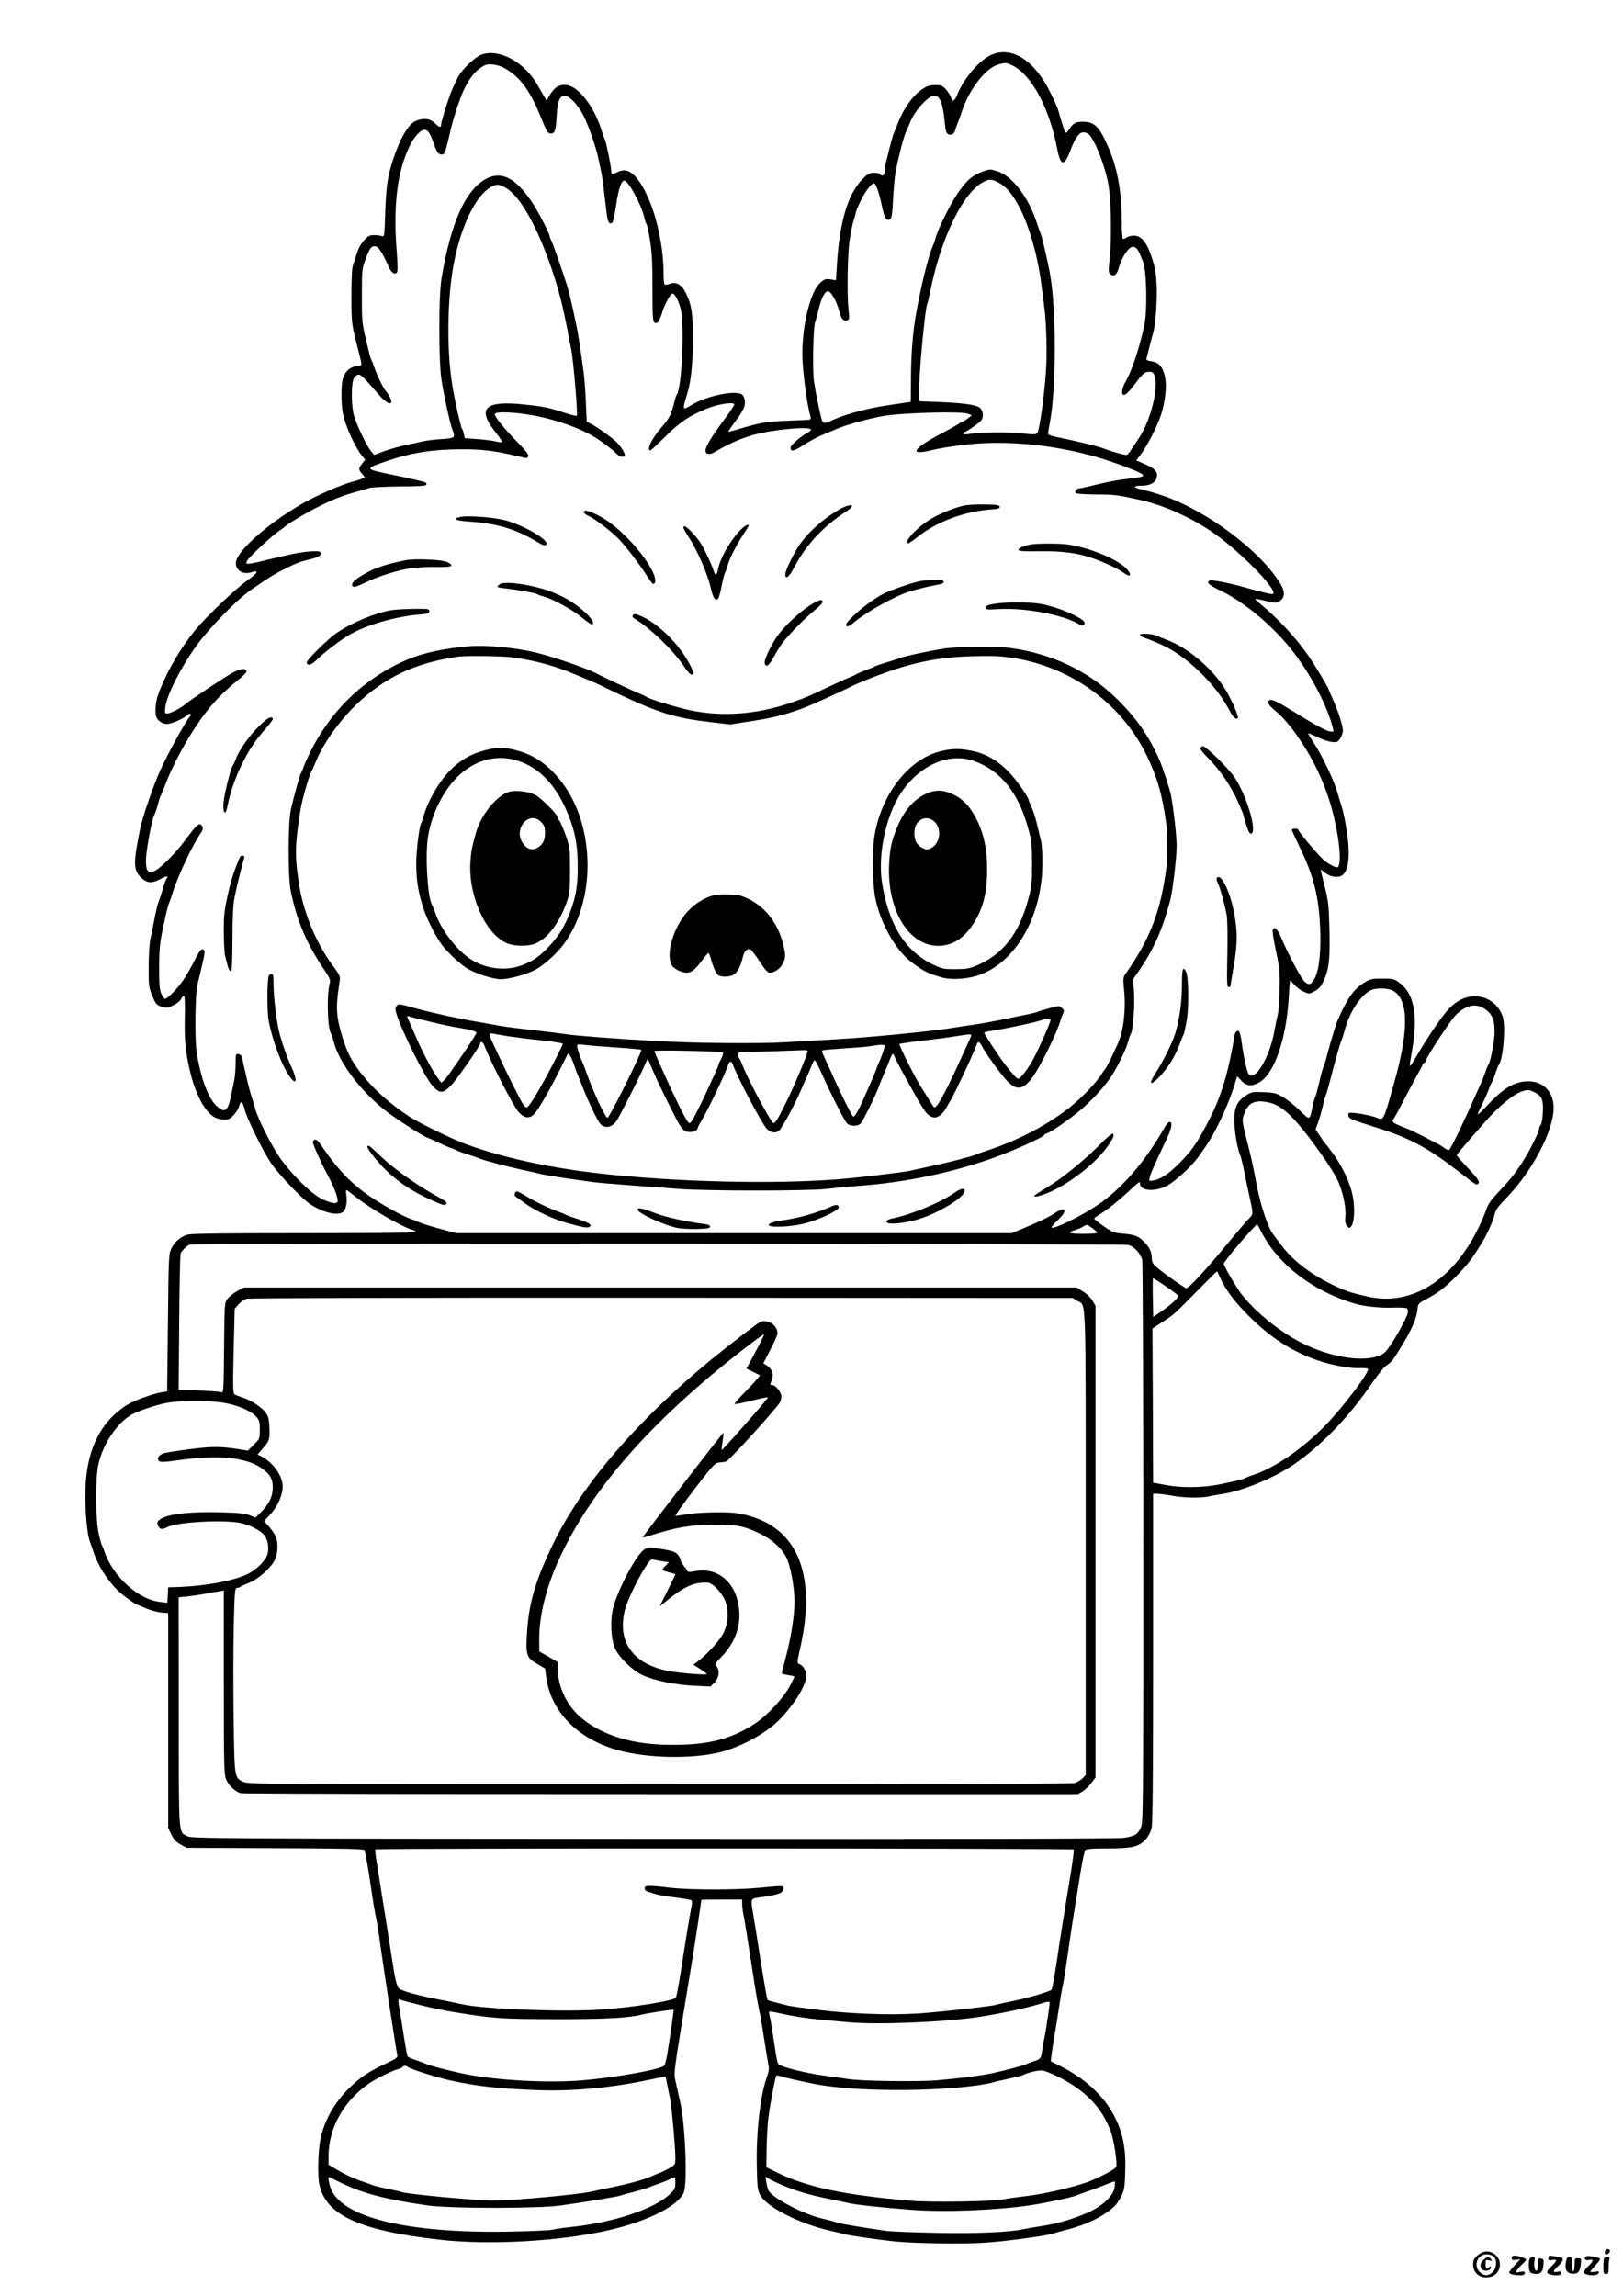
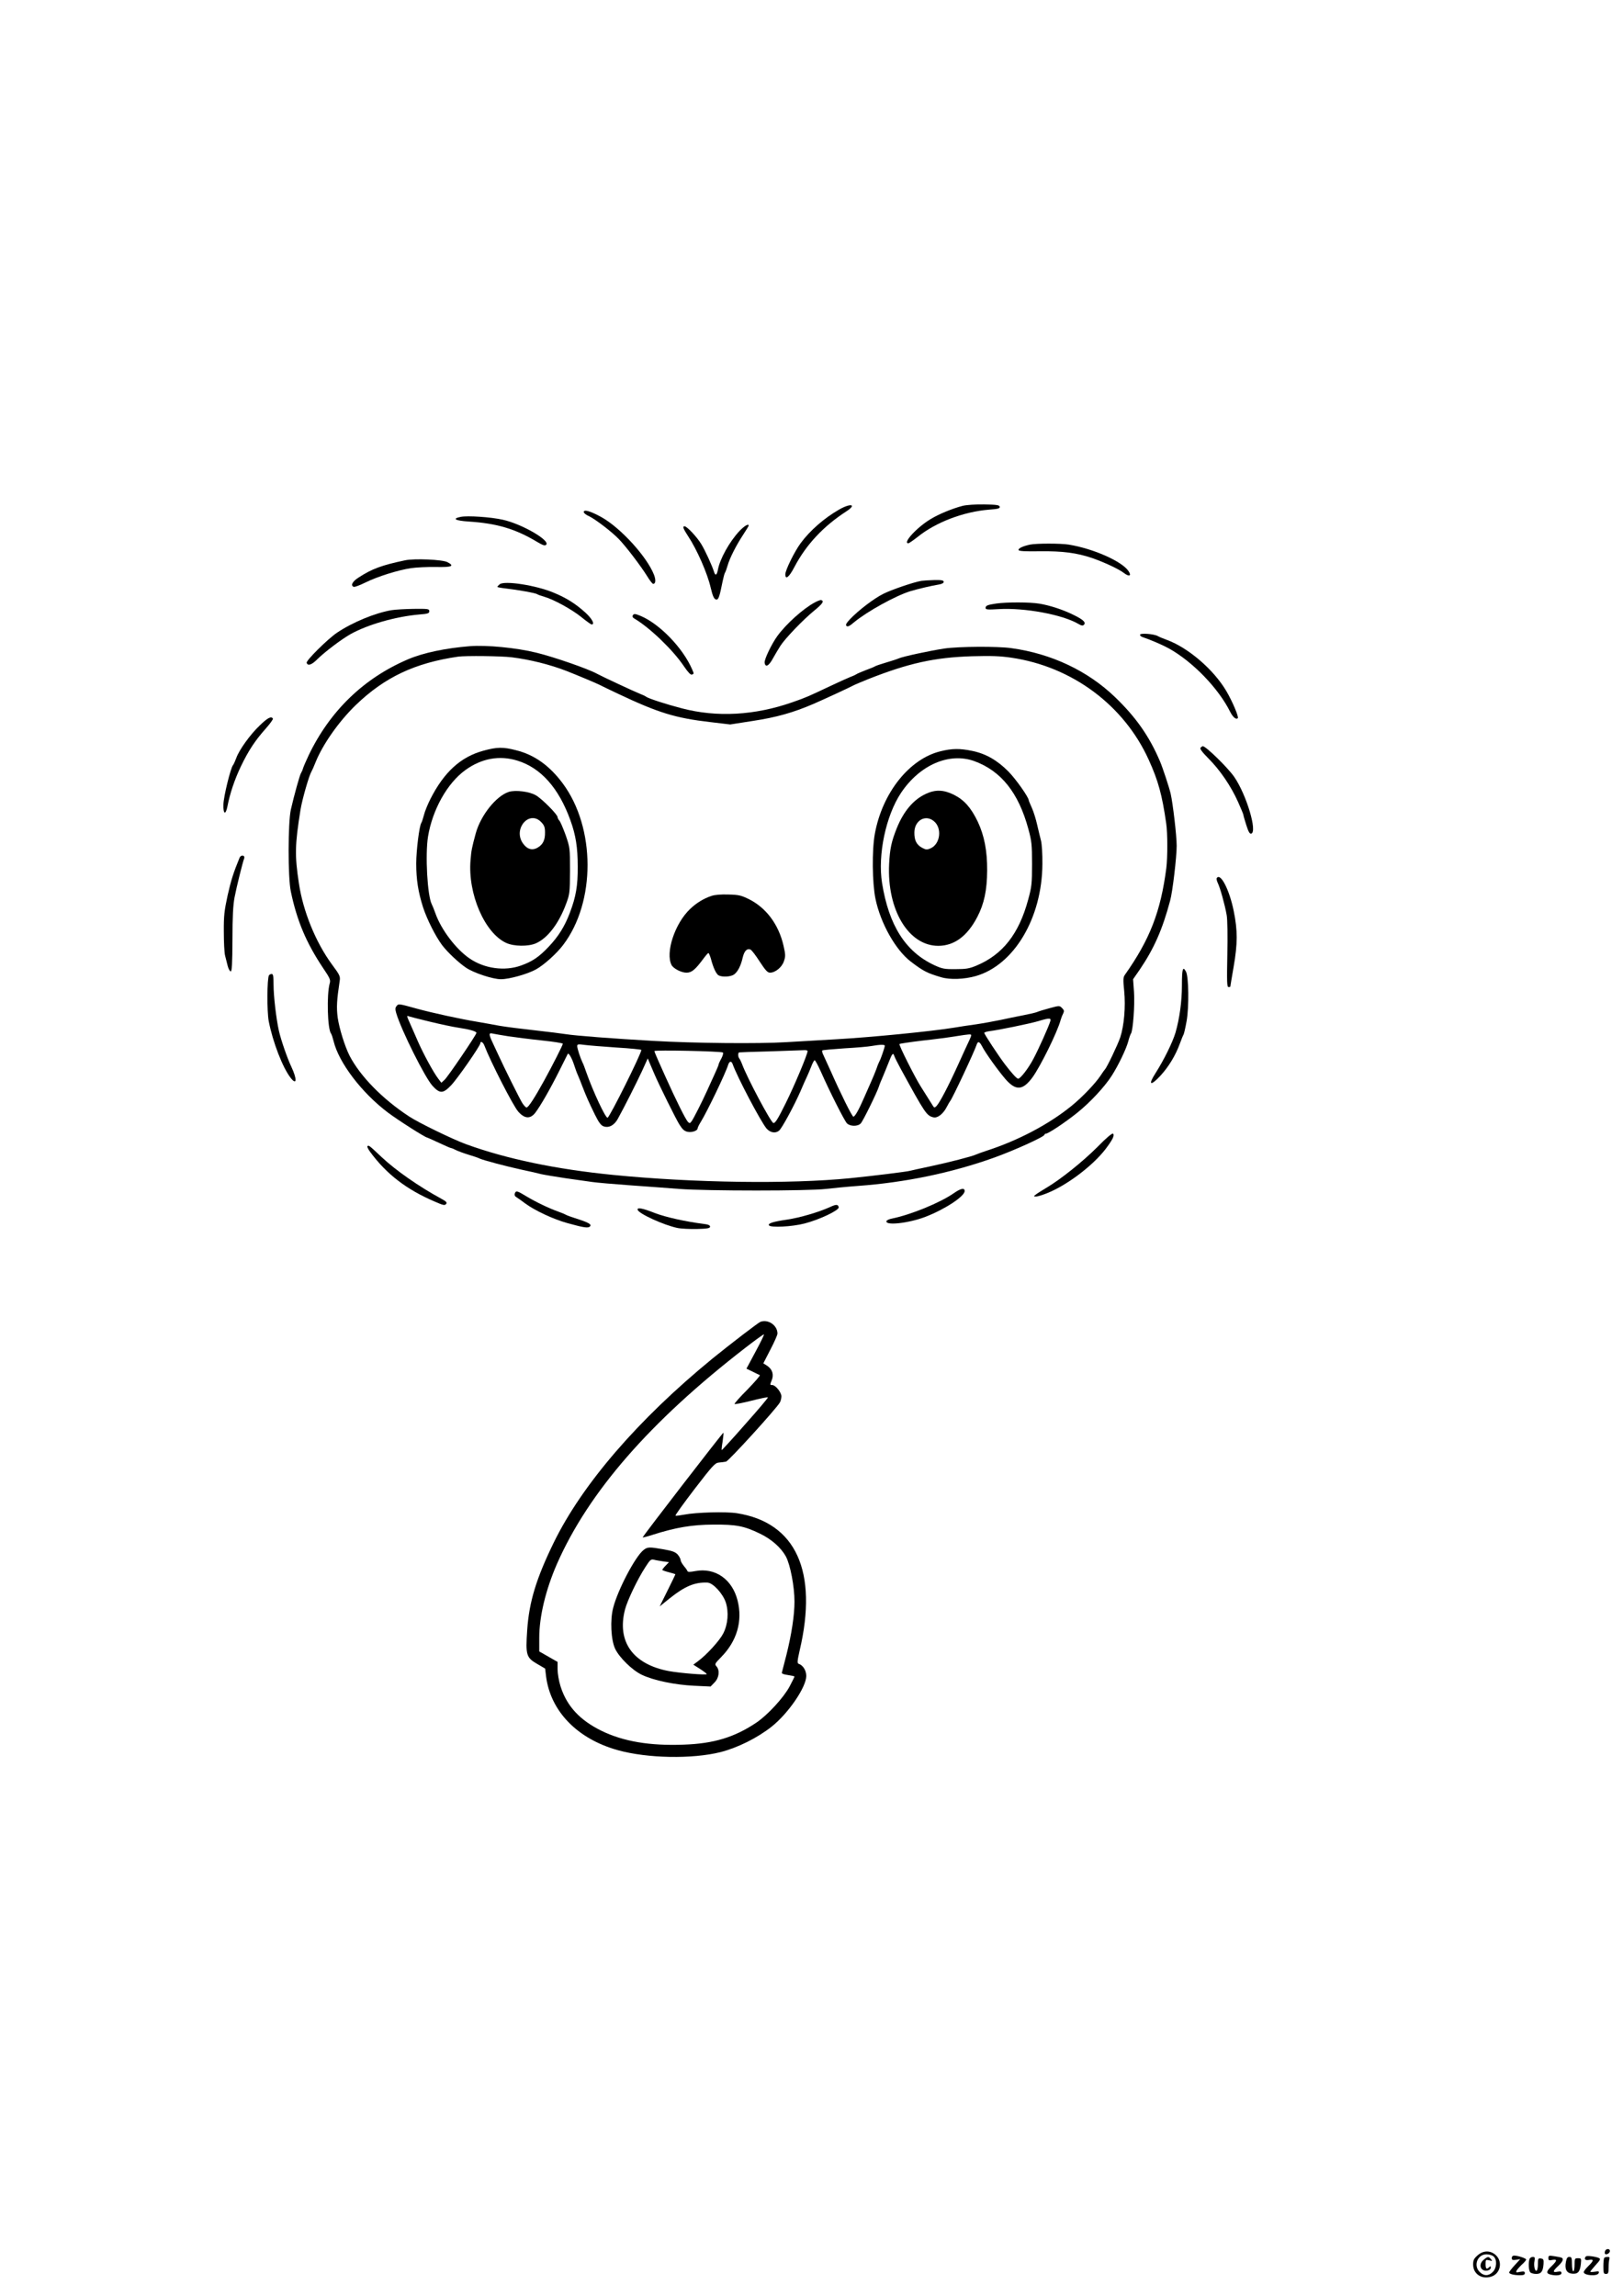
<svg xmlns="http://www.w3.org/2000/svg" version="1.0" width="1240pt" height="1754pt" viewBox="0 0 1240 1754" preserveAspectRatio="xMidYMid meet">
  <g transform="translate(0,1754) scale(0.1,-0.1)" fill="#000000" stroke="none">
-     <path d="M3680 17123 c-55 -20 -158 -120 -187 -184 -12 -24 -28 -60 -37 -79 -23 -50 -86 -250 -86 -272 0 -26 -14 -22 -48 12 -33 33 -82 40 -139 19 -59 -20 -125 -130 -180 -299 -42 -128 -53 -203 -60 -413 -6 -175 -6 -177 -27 -170 -12 4 -39 8 -60 7 -33 0 -45 -7 -76 -42 -23 -25 -44 -64 -54 -99 -10 -32 -23 -71 -29 -88 -8 -20 -12 -102 -12 -235 0 -213 0 -213 56 -430 28 -110 29 -104 -16 -107 -50 -5 -91 -42 -106 -97 -14 -51 -13 -195 1 -266 18 -92 93 -258 147 -323 l23 -28 -26 -34 c-27 -35 -26 -44 8 -81 19 -21 19 -21 -9 -32 -15 -6 -47 -16 -71 -22 -82 -21 -274 -105 -382 -167 -251 -144 -488 -350 -506 -441 -12 -62 46 -105 114 -84 65 20 54 -3 -30 -63 -95 -68 -314 -277 -398 -380 -111 -137 -205 -297 -269 -457 -27 -69 -36 -116 -32 -181 2 -41 42 -77 86 -77 35 0 124 38 158 68 22 20 35 7 15 -15 -33 -39 -160 -268 -222 -404 -51 -111 -136 -357 -155 -449 -56 -276 -54 -322 19 -384 40 -33 74 -33 135 -1 48 26 67 27 47 3 -5 -7 -20 -47 -31 -88 -12 -41 -26 -82 -30 -91 -5 -9 -19 -65 -30 -125 -12 -60 -26 -133 -33 -162 -6 -30 -12 -122 -12 -205 -1 -138 1 -157 23 -212 31 -77 36 -83 81 -96 33 -10 44 -9 85 12 26 13 52 34 58 46 5 12 15 24 21 26 8 3 10 -42 8 -160 -4 -181 6 -278 43 -429 42 -172 114 -302 187 -340 16 -8 48 -16 71 -16 35 0 46 5 74 36 19 20 36 50 40 66 9 46 28 36 41 -21 16 -69 137 -315 203 -414 30 -44 106 -132 169 -196 95 -95 128 -122 191 -152 84 -41 164 -50 193 -22 20 20 30 76 22 125 -3 22 -3 40 0 40 4 0 37 -25 75 -55 100 -81 341 -222 422 -247 21 -6 36 -15 35 -20 -2 -5 -388 -8 -859 -8 -631 0 -864 -3 -890 -12 -53 -18 -96 -55 -119 -104 -21 -43 -22 -59 -27 -568 l-6 -525 -41 -6 c-74 -13 -214 -64 -269 -99 -228 -146 -330 -396 -314 -770 6 -141 20 -243 37 -281 5 -11 14 -38 21 -60 32 -106 108 -227 193 -308 39 -38 137 -107 149 -107 4 0 32 -12 63 -26 32 -14 83 -28 113 -31 l56 -5 0 -822 0 -821 25 -50 c18 -37 37 -57 70 -75 l45 -25 678 -3 c521 -2 679 -5 682 -15 8 -20 34 -172 55 -322 11 -77 25 -158 30 -180 6 -22 22 -119 35 -215 37 -261 122 -811 130 -847 5 -20 -5 -28 -91 -68 -129 -60 -195 -105 -280 -189 -109 -108 -183 -240 -214 -377 -19 -86 -25 -279 -11 -351 47 -238 304 -357 926 -427 376 -42 912 -12 1285 73 295 67 531 185 574 288 30 70 11 531 -28 694 -7 33 -21 95 -31 139 -19 92 -29 14 115 890 18 105 42 262 55 350 13 88 24 161 24 163 1 1 71 2 156 2 l155 0 0 -37 c1 -21 5 -58 11 -83 9 -42 18 -104 83 -520 14 -91 31 -183 36 -205 6 -22 22 -112 35 -200 13 -88 29 -181 34 -207 8 -38 7 -56 -10 -103 -51 -145 -82 -421 -77 -675 3 -167 6 -189 26 -227 48 -91 295 -218 532 -272 47 -11 103 -24 125 -30 42 -10 237 -38 365 -52 145 -16 542 -22 700 -10 162 11 477 54 520 71 14 5 61 18 105 29 143 36 277 101 357 175 15 13 39 48 54 78 24 48 27 66 31 188 6 177 -17 296 -83 425 -82 159 -229 294 -429 391 l-57 28 7 60 c4 34 14 95 21 136 8 41 23 136 34 210 11 74 25 153 30 175 6 22 21 119 35 215 22 159 44 303 105 675 12 71 26 136 32 142 8 10 54 13 167 13 191 0 242 12 294 69 23 26 38 56 46 90 8 37 11 425 11 1301 l0 1250 33 0 c17 -1 68 -7 112 -15 92 -17 217 -19 278 -6 23 5 76 15 117 21 149 24 381 120 530 220 214 145 428 368 610 635 43 63 87 116 106 127 34 20 55 48 132 178 63 106 94 180 101 244 6 49 7 50 71 84 94 50 145 90 241 189 77 80 103 114 180 238 38 60 89 173 99 221 8 33 26 59 82 116 202 205 368 519 368 696 0 121 -77 202 -192 202 -106 0 -188 -48 -316 -185 -39 -42 -72 -73 -72 -67 0 5 16 41 35 79 19 38 42 89 50 113 8 24 19 48 24 54 5 6 16 36 26 66 10 30 21 60 26 66 34 43 54 297 30 369 -33 95 -116 155 -215 155 -67 -1 -129 -29 -189 -88 -46 -45 -152 -197 -232 -332 -89 -150 -83 -151 -55 15 46 269 12 434 -107 515 -32 22 -47 25 -122 25 -76 0 -91 -3 -133 -28 -85 -51 -131 -116 -209 -292 -12 -26 -55 -170 -80 -265 -10 -41 -23 -82 -28 -90 -5 -9 -19 -61 -31 -115 -13 -55 -26 -104 -30 -110 -4 -5 -13 -37 -20 -70 -24 -116 -21 -115 -96 -41 -36 36 -93 82 -127 103 -57 33 -70 37 -152 40 -86 4 -92 3 -137 -26 -65 -42 -88 -90 -88 -184 0 -82 22 -216 45 -270 8 -19 23 -82 34 -139 11 -56 29 -143 40 -192 26 -113 26 -122 -2 -149 -13 -12 -93 -105 -177 -207 -165 -199 -287 -330 -306 -330 -13 0 -195 129 -236 168 -20 18 -28 36 -28 58 0 46 -16 84 -53 122 -46 49 -77 61 -163 68 -72 6 -82 9 -151 57 -40 28 -73 54 -73 58 0 4 17 18 38 30 61 37 143 102 224 178 42 39 79 71 82 71 3 0 6 -6 6 -13 0 -52 106 -63 196 -20 68 32 205 159 260 240 22 32 41 60 44 63 3 3 21 32 41 65 62 103 142 282 179 402 l22 72 33 -35 c39 -41 78 -45 136 -12 116 65 209 336 226 661 3 64 8 117 10 117 2 0 17 -15 33 -33 16 -19 48 -42 70 -52 42 -19 42 -19 85 4 33 18 47 34 69 81 40 87 49 169 43 395 -5 180 -8 212 -36 323 -17 67 -31 125 -31 128 0 3 14 -6 30 -20 37 -31 92 -43 126 -27 57 26 73 147 44 340 -10 69 -28 154 -39 189 -11 35 -26 82 -32 105 -22 84 -113 277 -175 372 -29 44 -51 82 -49 83 2 2 33 -11 69 -28 36 -18 85 -35 109 -37 40 -5 46 -3 66 25 11 17 21 44 21 61 0 37 -40 161 -81 249 -16 35 -29 66 -29 69 0 9 -112 194 -153 253 -101 145 -241 295 -387 413 -12 10 -20 20 -18 22 2 2 37 -5 78 -15 71 -18 76 -18 105 -2 41 24 45 68 12 125 -149 254 -561 564 -905 682 -53 18 -123 38 -154 45 -32 6 -58 16 -58 21 0 5 24 9 53 9 74 0 117 30 117 82 0 32 -27 55 -103 87 l-56 24 40 53 c48 66 120 206 149 294 32 95 46 222 31 290 -16 76 -46 112 -102 120 -32 4 -43 10 -40 20 2 8 13 49 23 90 10 41 23 89 28 106 18 55 32 247 27 364 -4 92 -11 134 -36 210 -39 120 -80 170 -138 170 -21 0 -47 -7 -57 -15 -10 -8 -23 -12 -27 -9 -5 3 -9 69 -9 147 0 228 -37 416 -117 586 -59 128 -96 161 -180 161 -56 0 -73 -10 -109 -65 -9 -14 -20 -22 -24 -18 -6 7 -39 112 -57 178 -3 11 -29 70 -59 130 -121 246 -295 356 -452 285 -90 -41 -209 -180 -258 -302 -21 -53 -39 -61 -48 -23 -3 13 -20 40 -37 60 -28 32 -36 35 -83 35 -42 0 -62 -6 -98 -30 -74 -49 -144 -147 -188 -261 -11 -30 -25 -63 -30 -74 -5 -11 -19 -58 -31 -105 -11 -47 -25 -101 -30 -120 -4 -19 -9 -50 -9 -67 0 -32 -21 -46 -35 -23 -3 6 -25 10 -47 10 -37 0 -47 -6 -90 -50 -112 -116 -174 -327 -194 -658 l-7 -113 -42 7 c-38 5 -46 2 -78 -26 -74 -65 -137 -314 -137 -545 0 -114 34 -378 59 -463 7 -24 7 -34 -2 -37 -7 -2 -82 -6 -167 -9 -159 -5 -209 -14 -364 -60 -49 -15 -90 -25 -92 -24 -1 2 23 37 53 78 69 91 84 130 70 176 -8 27 -17 35 -45 40 -81 15 -268 -32 -364 -93 -65 -40 -66 -35 -28 87 29 92 44 235 44 420 0 191 -10 263 -52 348 -32 67 -75 93 -124 74 -17 -6 -35 -9 -39 -6 -5 3 -9 37 -9 75 0 260 -76 552 -183 709 -57 83 -108 106 -168 76 -43 -21 -49 -20 -49 8 0 33 -39 224 -50 244 -5 9 -17 42 -26 72 -40 130 -119 254 -197 311 -59 42 -122 41 -163 -3 -17 -18 -36 -45 -44 -61 l-13 -27 -22 37 c-12 21 -33 59 -48 84 -100 175 -293 280 -427 232z m4055 -83 c146 -71 281 -321 341 -632 26 -135 53 -143 98 -27 53 139 88 172 142 134 41 -28 120 -222 150 -370 22 -105 29 -404 14 -558 -12 -122 -12 -131 5 -143 27 -20 49 -2 64 54 15 59 61 136 91 152 27 14 52 -5 70 -53 6 -18 15 -39 20 -48 31 -59 38 -386 11 -504 -42 -184 -93 -334 -139 -416 -26 -44 -37 -95 -22 -104 14 -9 43 17 93 84 57 77 73 91 107 91 24 0 33 -6 40 -26 35 -91 -27 -343 -118 -480 -71 -108 -81 -122 -91 -128 -10 -6 -112 22 -181 49 -33 14 -218 59 -360 87 -46 10 -65 18 -63 28 1 8 6 40 12 70 52 257 53 881 2 1155 -19 102 -61 281 -70 300 -5 11 -17 45 -27 75 -63 200 -189 366 -305 402 -49 16 -58 16 -98 2 -89 -30 -133 -67 -203 -169 -61 -89 -155 -281 -172 -350 -4 -16 -14 -43 -21 -60 -32 -67 -97 -336 -130 -535 -23 -138 -35 -304 -35 -482 0 -93 -1 -168 -3 -168 -2 0 -77 -11 -168 -25 -162 -24 -313 -64 -419 -110 -76 -34 -81 -34 -92 0 -13 44 -47 209 -59 290 -13 83 -6 419 9 455 6 14 17 56 26 95 21 88 47 140 72 140 23 0 68 -79 87 -156 15 -56 33 -76 61 -66 15 6 16 16 9 79 -12 113 -8 401 6 518 8 58 22 131 32 164 11 32 19 63 19 69 0 5 16 42 35 82 34 71 83 135 103 135 14 0 41 -80 61 -179 18 -88 36 -116 64 -93 10 9 16 48 20 144 4 73 11 162 17 198 16 96 59 269 79 315 10 22 24 56 32 75 36 94 141 210 189 210 41 0 65 -64 78 -204 5 -59 11 -82 25 -90 21 -14 50 2 55 30 2 10 10 33 17 49 7 17 21 55 31 85 53 168 179 335 275 365 59 18 66 18 114 -5z m-3863 -31 c108 -66 181 -168 260 -364 46 -113 53 -125 79 -125 28 0 36 26 42 132 6 113 21 152 58 156 36 4 104 -66 146 -149 43 -86 98 -246 118 -344 9 -44 18 -89 21 -100 5 -23 18 -124 35 -272 11 -99 21 -121 47 -104 6 3 19 65 30 137 17 120 39 184 62 184 30 0 128 -179 151 -275 6 -27 15 -55 20 -60 4 -6 16 -62 26 -125 14 -89 18 -173 18 -367 0 -259 2 -271 39 -257 7 3 21 33 32 67 19 66 62 148 81 154 16 6 48 -54 64 -117 30 -121 8 -606 -30 -654 -5 -6 -11 -24 -15 -41 -26 -109 -40 -138 -97 -203 -76 -86 -124 -182 -90 -182 5 0 56 47 113 104 111 111 186 162 324 217 86 34 204 51 204 29 0 -7 -37 -62 -83 -124 -91 -122 -137 -198 -137 -228 0 -28 29 -34 64 -14 185 107 302 146 504 172 196 24 283 16 214 -20 -53 -28 -132 -96 -132 -115 0 -34 24 -29 100 20 41 27 109 63 150 80 41 17 89 36 105 44 66 28 236 76 345 96 140 26 603 39 655 19 l30 -12 -30 -24 c-16 -13 -34 -24 -38 -24 -5 0 -21 -8 -35 -19 -15 -10 -73 -43 -129 -72 -225 -119 -255 -173 -68 -126 33 9 134 26 225 37 343 45 769 -1 1133 -124 121 -41 227 -84 245 -99 20 -16 -9 -24 -125 -36 -54 -6 -152 -24 -218 -41 -66 -16 -127 -30 -136 -30 -21 0 -40 -22 -31 -36 4 -6 65 -10 152 -11 143 0 171 -4 341 -42 174 -39 370 -125 537 -236 200 -131 514 -447 479 -481 -7 -7 -53 4 -227 52 -114 32 -240 56 -257 49 -31 -11 -7 -34 79 -75 179 -86 389 -259 535 -440 151 -187 282 -434 327 -614 7 -28 7 -28 -29 -22 -20 4 -89 39 -153 78 -64 39 -153 93 -198 120 -82 49 -114 54 -114 18 0 -9 24 -36 54 -60 99 -79 233 -269 322 -455 62 -131 106 -260 135 -399 37 -172 45 -302 23 -338 -9 -14 -78 22 -118 60 -51 49 -186 210 -186 222 0 6 -11 10 -25 10 -14 0 -25 -4 -25 -9 0 -5 30 -71 67 -147 101 -211 139 -364 149 -599 8 -183 -7 -320 -40 -385 -28 -53 -45 -59 -79 -28 -26 23 -124 207 -181 341 -28 64 -50 83 -62 53 -3 -8 4 -61 16 -118 12 -57 27 -130 32 -163 11 -68 3 -317 -11 -373 -6 -21 -17 -77 -26 -126 -36 -195 -147 -379 -194 -322 -14 16 -39 130 -53 236 -6 47 -16 88 -22 92 -18 12 -34 -11 -39 -55 -7 -72 -54 -278 -82 -362 -40 -123 -74 -200 -139 -320 -71 -130 -104 -177 -193 -268 -78 -79 -147 -126 -199 -134 -37 -6 -37 -6 -30 23 8 30 17 52 71 169 18 39 47 100 64 137 34 73 40 118 16 118 -8 0 -26 -21 -41 -48 -141 -250 -322 -461 -504 -584 -126 -86 -340 -191 -356 -175 -3 3 20 30 51 60 78 75 58 107 -30 48 -41 -28 -129 -70 -263 -125 l-62 -26 -2123 0 -2122 0 -128 35 c-71 19 -141 41 -155 49 -15 7 -45 19 -67 26 -22 7 -80 35 -130 63 -263 144 -388 258 -557 507 -18 26 -33 38 -43 34 -8 -4 -15 -11 -15 -17 0 -19 68 -170 111 -248 43 -77 79 -169 79 -201 0 -28 -44 -23 -120 13 -83 39 -249 205 -333 332 -64 98 -159 288 -177 357 -7 25 -20 70 -30 100 -10 30 -28 100 -40 155 -13 55 -26 114 -29 130 -5 21 -14 31 -29 33 -21 3 -22 0 -22 -75 -1 -43 -5 -96 -9 -118 -5 -22 -16 -75 -24 -117 -26 -127 -47 -144 -110 -88 -65 57 -123 211 -154 410 -16 103 -12 437 5 515 5 22 20 83 32 135 28 119 29 134 8 138 -13 2 -28 -18 -59 -80 -23 -46 -61 -113 -85 -149 -43 -65 -124 -149 -144 -149 -5 0 -18 17 -27 38 -14 30 -17 66 -17 202 1 146 4 183 33 318 17 84 36 161 41 170 5 9 18 46 29 82 37 122 150 362 212 452 23 31 24 51 5 67 -18 15 -36 -2 -125 -122 -80 -107 -200 -224 -239 -234 -46 -11 -57 7 -57 88 1 71 47 321 64 344 4 5 16 39 26 75 9 36 20 70 24 75 4 6 16 33 26 60 42 116 112 257 193 390 114 187 221 311 369 429 47 37 70 62 66 72 -8 22 -46 17 -104 -14 -54 -28 -326 -209 -364 -242 -35 -30 -113 -70 -136 -70 -20 0 -21 3 -16 49 13 106 159 378 286 531 127 153 287 310 375 369 13 9 59 40 102 69 82 56 237 134 289 146 103 24 135 37 135 56 0 17 -7 20 -47 19 -70 -1 -142 -13 -288 -48 -242 -59 -245 -59 -226 -23 15 28 184 186 239 223 26 18 49 35 52 39 12 14 143 93 224 135 121 62 195 93 296 122 47 13 101 29 120 35 19 6 125 11 234 12 141 1 200 4 203 13 2 6 0 14 -5 17 -12 7 -110 30 -262 61 -208 43 -209 44 -32 104 162 56 308 82 492 88 180 5 294 -4 440 -37 52 -12 105 -24 117 -27 16 -4 25 0 29 12 5 12 -17 41 -83 108 -100 102 -173 192 -173 213 0 23 157 17 305 -11 172 -33 350 -97 460 -165 54 -33 146 -103 169 -129 19 -20 46 -27 59 -15 10 10 -29 77 -65 110 -39 36 -150 115 -194 137 l-31 16 -7 153 c-4 84 -11 182 -16 218 -21 157 -42 299 -55 359 -37 176 -57 262 -76 321 -42 131 -104 306 -116 330 -7 14 -13 29 -13 33 0 22 -88 191 -135 262 -123 183 -229 239 -343 183 -163 -81 -278 -336 -349 -768 -22 -130 -22 -633 0 -770 19 -124 63 -324 81 -375 27 -71 27 -71 -80 -79 -53 -3 -114 -11 -137 -16 -23 -6 -82 -18 -132 -29 -49 -10 -125 -31 -169 -47 l-78 -29 -24 30 c-39 48 -121 225 -134 288 -16 80 -16 228 2 263 7 16 22 30 34 32 21 3 38 -14 162 -157 52 -59 92 -79 92 -46 0 14 -26 63 -40 75 -15 13 -69 121 -85 170 -10 30 -21 60 -25 65 -4 6 -15 39 -23 75 -53 216 -52 209 -52 420 0 201 1 206 29 282 32 86 44 101 77 96 22 -3 54 -54 99 -157 18 -42 44 -61 61 -44 9 9 9 50 -1 178 -22 281 -2 515 58 687 36 101 63 152 105 196 52 54 82 38 116 -60 28 -82 39 -98 65 -98 20 0 25 9 39 63 9 34 21 85 27 112 17 80 70 245 102 314 40 85 81 140 131 174 37 25 48 28 95 24 35 -4 70 -16 104 -38z m3763 -867 c57 -31 107 -93 159 -196 73 -145 134 -362 160 -563 9 -65 20 -152 25 -193 16 -120 22 -354 12 -490 -13 -187 -50 -453 -66 -468 -10 -12 -32 -12 -124 -2 -106 12 -313 9 -403 -6 -25 -4 -38 -2 -38 5 0 6 5 11 10 11 13 0 112 69 127 89 18 23 16 66 -4 90 -23 27 -110 41 -313 50 l-155 6 -3 50 c-7 96 45 666 63 695 3 5 14 53 25 107 80 392 242 729 393 817 55 31 72 31 132 -2z m-3792 -26 c120 -50 261 -296 384 -666 55 -169 79 -271 138 -583 17 -91 51 -495 42 -503 -3 -4 -48 8 -100 25 -112 37 -156 46 -301 61 -305 33 -367 -30 -215 -218 28 -35 48 -66 45 -69 -3 -3 -25 -1 -49 5 -24 6 -87 14 -140 18 l-96 7 -7 31 c-3 17 -10 36 -14 41 -10 13 -57 222 -75 335 -35 222 -39 518 -10 780 44 395 205 732 358 749 4 1 22 -5 40 -13z m6804 -6146 c116 -70 117 -305 5 -700 -85 -302 -79 -289 -138 -266 -39 15 -148 36 -192 36 -18 0 -23 -5 -20 -21 3 -24 17 -30 223 -95 239 -75 385 -153 594 -314 164 -126 159 -123 171 -115 21 13 8 35 -75 123 -47 49 -85 93 -85 97 0 7 18 29 215 254 109 124 221 216 289 236 38 12 48 11 82 -5 63 -28 77 -58 72 -157 -2 -46 -10 -89 -16 -95 -7 -7 -12 -19 -12 -28 0 -20 -60 -146 -108 -224 -59 -98 -108 -162 -197 -255 -64 -68 -86 -99 -100 -142 -10 -29 -35 -90 -57 -134 -196 -405 -513 -604 -845 -530 -125 28 -158 38 -241 76 -187 86 -335 197 -426 322 -25 34 -51 68 -56 75 -39 45 -98 220 -127 372 -30 156 -41 208 -67 310 -49 194 -48 191 -31 240 30 84 79 110 178 91 115 -21 213 -117 418 -406 46 -66 99 -149 116 -185 40 -81 70 -218 62 -284 -4 -38 -1 -53 13 -70 17 -20 18 -20 32 -3 23 30 29 133 12 226 -17 97 -79 231 -153 331 -26 36 -50 67 -54 70 -3 3 -22 29 -42 59 l-36 54 19 51 c10 28 26 83 35 121 8 39 19 79 25 90 5 11 20 63 33 115 37 144 76 283 87 305 5 11 14 40 21 65 37 148 128 286 210 319 43 17 131 13 166 -9z m711 -147 c45 -36 61 -78 61 -163 1 -65 -31 -233 -48 -254 -4 -6 -14 -29 -21 -51 -7 -22 -23 -62 -35 -90 -86 -191 -110 -245 -168 -367 -36 -75 -70 -139 -75 -142 -5 -3 -20 2 -33 12 -13 10 -37 26 -54 34 -16 8 -66 34 -110 57 -44 23 -100 50 -126 60 -110 43 -123 52 -100 76 5 6 43 76 84 156 42 80 90 170 106 198 17 29 31 56 31 61 0 6 5 10 10 10 6 0 10 5 10 10 0 24 197 325 237 361 83 78 160 89 231 32z m-2975 -1698 c3 -6 -36 -10 -104 -10 -113 0 -132 9 -62 30 22 7 51 19 63 28 21 14 25 14 61 -11 21 -15 40 -31 42 -37z m1262 -10 c127 -240 391 -440 705 -533 68 -21 194 -34 289 -31 53 2 102 0 109 -5 9 -5 11 -18 7 -37 -8 -38 -97 -199 -145 -264 -32 -44 -45 -53 -98 -69 -132 -39 -368 5 -567 106 -183 92 -391 267 -483 405 -51 77 -112 186 -112 200 0 18 248 309 256 300 1 -1 19 -33 39 -72z m-1023 -85 c45 -13 95 -68 105 -117 4 -21 8 -996 8 -2168 0 -2072 -1 -2131 -19 -2168 -25 -51 -48 -64 -131 -76 -47 -7 -1247 -10 -3595 -8 -3352 2 -3527 3 -3557 20 -71 38 -67 -28 -67 947 l-1 879 65 6 c36 4 97 13 135 20 39 7 87 16 108 19 l37 7 0 -703 c0 -660 2 -705 19 -743 20 -46 69 -91 109 -103 15 -4 1460 -7 3212 -7 l3185 0 35 20 c19 12 49 40 67 64 l33 43 0 1801 0 1802 -23 39 c-13 23 -43 52 -72 70 l-50 31 -3180 0 -3180 0 -52 -27 c-28 -15 -62 -42 -75 -60 -23 -33 -23 -35 -26 -376 -3 -320 -4 -343 -20 -337 -9 4 -87 10 -172 14 l-155 6 4 510 c2 280 7 519 11 530 9 22 47 59 70 68 29 11 7133 7 7172 -3z m699 -247 c39 -91 112 -189 228 -303 161 -160 322 -263 513 -330 107 -37 244 -63 321 -61 32 1 62 -1 68 -4 22 -14 -181 -284 -326 -434 -175 -180 -395 -330 -560 -381 -22 -7 -44 -16 -50 -20 -13 -9 -87 -27 -210 -51 -125 -24 -281 -25 -402 -2 l-93 17 -2 589 -3 589 68 44 c97 63 87 54 262 231 88 89 161 162 163 162 1 1 12 -20 23 -46z m-320 -139 c10 -12 -54 -72 -143 -132 l-47 -32 -3 146 c-2 80 -1 147 1 150 4 4 177 -114 192 -132z m-770 -41 c69 -43 64 108 64 -1849 l0 -1772 -24 -26 c-14 -14 -41 -30 -60 -36 -24 -6 -1128 -10 -3176 -10 -2970 0 -3142 1 -3174 18 -71 35 -69 22 -76 480 -3 228 -3 546 1 708 6 264 9 294 23 294 10 0 21 4 26 8 6 5 36 19 69 32 71 28 166 113 195 174 25 50 28 131 7 180 -8 19 -31 52 -51 75 l-37 41 49 54 c54 58 93 147 93 209 0 81 -69 181 -159 230 l-33 17 41 47 c50 56 54 72 49 166 -3 57 -8 79 -28 106 -31 42 -110 94 -175 115 -27 9 -56 20 -64 25 -11 7 -12 64 -6 331 l8 322 29 34 c17 19 44 38 62 43 18 6 1287 9 3171 8 l3140 -2 36 -22z m-6525 -778 c106 -17 206 -59 249 -104 27 -30 30 -38 30 -102 0 -68 0 -69 -45 -114 l-46 -46 -69 11 c-141 22 -199 22 -370 1 -93 -12 -185 -26 -203 -32 -40 -13 -58 -42 -37 -59 12 -10 42 -9 148 6 289 40 495 24 615 -48 81 -50 107 -90 106 -163 -1 -70 -29 -126 -93 -189 l-40 -39 -43 18 c-35 15 -79 19 -228 23 -204 5 -358 -9 -428 -39 -48 -21 -59 -38 -42 -68 13 -25 31 -26 71 -5 75 38 429 57 559 30 73 -16 153 -58 182 -96 23 -31 33 -87 24 -133 -9 -48 -73 -117 -143 -155 -104 -55 -325 -97 -548 -105 l-70 -2 -3 -59 -3 -59 -55 6 c-164 17 -360 193 -425 382 -7 22 -16 45 -20 50 -4 6 -16 48 -26 95 -24 113 -25 420 -1 526 34 149 135 304 242 371 57 36 222 90 307 101 116 15 305 13 405 -3z m6498 -3413 c3 -5 -9 -91 -25 -193 -55 -331 -80 -491 -108 -682 -16 -103 -32 -192 -37 -196 -16 -15 -175 -62 -293 -86 -64 -13 -123 -26 -131 -29 -28 -11 -454 -58 -605 -67 -213 -13 -505 -2 -745 27 -113 14 -221 29 -240 34 -117 29 -151 38 -155 42 -5 5 -27 133 -65 373 -16 105 -37 231 -45 280 -21 131 -27 120 69 134 121 17 161 32 161 62 0 28 14 27 -190 8 -181 -17 -529 -16 -675 1 -166 20 -195 19 -195 -4 0 -13 10 -22 30 -28 17 -5 44 -13 62 -19 17 -5 81 -16 142 -23 60 -8 115 -17 121 -21 8 -5 9 -19 5 -39 -9 -40 -47 -269 -84 -510 -16 -103 -33 -192 -38 -197 -24 -24 -329 -73 -561 -89 -288 -21 -912 3 -1072 40 -25 6 -101 22 -170 35 -144 27 -276 62 -306 82 -23 15 -34 58 -69 293 -29 185 -77 491 -103 650 -11 63 -17 118 -15 123 6 10 5331 9 5337 -1z m-4994 -1188 c74 -19 194 -44 265 -55 297 -48 357 -52 760 -53 374 -1 566 9 665 34 50 13 241 42 246 38 3 -4 -20 -166 -49 -345 -7 -40 -16 -76 -22 -82 -31 -29 -355 -88 -615 -111 -270 -25 -702 0 -945 55 -121 27 -231 56 -260 69 -16 8 -54 21 -82 31 -29 9 -55 21 -59 26 -3 6 -14 65 -25 132 -10 67 -23 149 -29 182 -21 127 -21 127 -2 120 9 -4 78 -23 152 -41z m4810 18 c0 -21 -32 -231 -39 -262 -5 -19 -12 -57 -16 -85 -10 -76 -13 -83 -53 -96 -20 -6 -50 -17 -67 -25 -29 -13 -136 -42 -260 -70 -81 -18 -271 -42 -430 -55 -149 -12 -579 -6 -675 10 -36 6 -119 18 -185 26 -135 18 -334 68 -347 87 -11 18 -14 34 -38 194 -11 77 -24 154 -29 172 -5 17 -6 34 -3 36 4 2 36 -3 72 -11 110 -25 212 -41 331 -52 63 -6 152 -14 199 -18 224 -21 736 0 1005 41 181 28 393 75 500 111 19 6 35 5 35 -3z m-4904 -491 c17 -15 221 -80 321 -102 211 -46 366 -63 673 -75 267 -10 569 19 854 80 66 14 120 25 121 23 1 -1 7 -29 13 -62 7 -33 16 -82 22 -108 12 -59 40 -371 40 -447 0 -54 -1 -55 -43 -80 -23 -14 -56 -30 -74 -37 -18 -6 -48 -19 -67 -28 -47 -23 -189 -61 -311 -85 -55 -11 -120 -25 -145 -31 -94 -22 -603 -69 -745 -69 -133 0 -683 51 -706 66 -4 2 -52 13 -106 24 -54 11 -107 24 -118 29 -11 5 -45 17 -75 27 -61 19 -152 62 -217 103 l-43 26 0 62 c0 215 112 419 305 555 54 38 183 102 228 113 15 4 30 11 33 16 7 11 27 12 40 0z m4953 -67 c217 -105 348 -238 417 -424 25 -66 52 -245 42 -272 -7 -18 -130 -83 -218 -116 -111 -40 -329 -91 -465 -107 -71 -8 -155 -20 -185 -26 -81 -16 -554 -23 -700 -10 -510 43 -801 105 -1030 219 l-75 37 2 145 c2 80 7 183 13 230 13 103 53 316 61 324 3 3 19 1 36 -4 29 -11 170 -42 268 -61 296 -55 867 -59 1235 -8 41 6 89 14 105 19 17 6 75 19 130 31 55 12 105 24 110 28 26 16 123 40 149 35 16 -2 63 -20 105 -40z m-5488 -806 c174 -89 358 -138 689 -185 164 -24 855 -24 1015 0 184 26 429 67 445 73 8 3 58 17 110 30 52 14 109 31 125 38 17 8 48 19 70 26 22 7 57 21 77 31 21 11 40 19 43 19 3 0 5 -20 5 -45 0 -39 -5 -50 -40 -84 -116 -112 -426 -217 -745 -251 -60 -6 -130 -16 -155 -22 -25 -6 -175 -12 -335 -15 -782 -13 -1281 110 -1360 336 -14 42 -20 81 -11 81 2 0 32 -15 67 -32z m3399 -31 c105 -44 201 -73 350 -103 63 -13 135 -28 160 -34 52 -12 248 -33 470 -50 248 -20 655 -4 915 35 120 18 325 62 350 75 11 5 47 18 80 29 33 11 93 33 134 50 41 17 76 29 78 27 3 -3 2 -24 -2 -48 -11 -64 -95 -142 -205 -190 -118 -51 -230 -84 -352 -102 -57 -9 -123 -21 -148 -26 -107 -22 -368 -33 -668 -26 -169 3 -336 10 -372 15 -207 30 -346 53 -383 66 -23 8 -67 19 -97 26 -144 31 -387 157 -419 217 -5 10 -12 37 -16 61 l-7 45 23 -15 c13 -9 62 -32 109 -52z" />
    <path d="M7355 13676 c-80 -21 -183 -63 -246 -102 -105 -63 -215 -184 -169 -184 5 0 37 22 70 48 140 113 351 193 547 209 69 5 83 9 81 22 -3 13 -22 16 -118 18 -67 1 -136 -4 -165 -11z" />
    <path d="M6410 13647 c-113 -65 -221 -159 -292 -255 -47 -63 -118 -207 -118 -239 0 -45 29 -22 69 55 90 171 220 311 399 427 81 53 31 63 -58 12z" />
    <path d="M4460 13629 c0 -8 17 -22 38 -31 48 -22 175 -119 229 -175 53 -54 165 -201 216 -282 20 -34 42 -61 47 -61 20 0 22 30 6 71 -55 138 -252 354 -398 437 -84 47 -138 63 -138 41z" />
    <path d="M3521 13592 c-70 -14 -44 -29 61 -36 215 -14 356 -56 521 -155 46 -27 60 -32 70 -22 32 33 -189 160 -332 191 -95 21 -267 32 -320 22z" />
    <path d="M5649 13483 c-75 -80 -149 -212 -164 -295 -8 -43 -20 -49 -30 -15 -15 47 -68 164 -98 212 -32 53 -109 135 -127 135 -17 0 -11 -17 28 -77 67 -101 147 -283 172 -393 16 -68 27 -90 45 -90 15 0 24 29 45 135 7 33 15 65 19 70 4 6 13 30 20 55 16 57 67 157 120 237 22 34 41 64 41 68 0 17 -32 -1 -71 -42z" />
    <path d="M7870 13380 c-56 -12 -92 -29 -88 -42 3 -8 49 -11 164 -9 174 2 280 -12 399 -52 91 -32 202 -83 242 -114 39 -30 60 -23 36 13 -48 75 -268 173 -458 204 -61 10 -247 10 -295 0z" />
    <path d="M3095 13260 c-180 -38 -253 -65 -356 -132 -47 -30 -63 -61 -36 -71 7 -2 46 12 88 33 93 46 249 95 349 110 41 6 126 10 189 9 124 -3 147 7 89 37 -38 20 -253 29 -323 14z" />
    <path d="M7040 13103 c-57 -9 -230 -68 -291 -99 -71 -35 -189 -125 -254 -193 -29 -31 -36 -44 -28 -52 9 -9 24 -2 60 29 98 81 315 201 428 236 57 17 162 42 218 51 23 4 37 11 37 20 0 12 -15 15 -72 14 -40 -1 -84 -4 -98 -6z" />
    <path d="M3818 13077 c-10 -8 -18 -17 -18 -20 0 -3 28 -8 63 -12 95 -11 230 -35 241 -44 6 -4 31 -13 56 -20 72 -21 209 -96 283 -156 37 -30 72 -55 77 -55 27 0 4 43 -47 90 -75 68 -144 112 -246 154 -136 56 -372 92 -409 63z" />
    <path d="M6225 12938 c-87 -46 -219 -164 -287 -258 -43 -60 -100 -178 -96 -202 5 -39 32 -26 63 32 17 30 42 73 57 96 37 58 175 201 258 269 65 53 79 74 54 81 -5 2 -27 -6 -49 -18z" />
    <path d="M7613 12930 c-68 -10 -83 -16 -83 -34 0 -13 15 -14 100 -9 198 12 490 -42 611 -114 22 -13 32 -14 40 -6 18 18 -4 39 -75 74 -81 41 -186 75 -266 88 -73 12 -248 12 -327 1z" />
    <path d="M2991 12879 c-124 -21 -297 -92 -416 -172 -70 -47 -238 -213 -232 -230 8 -26 38 -16 79 25 56 56 188 156 258 195 132 73 343 133 523 149 66 5 77 9 77 25 0 18 -9 19 -117 18 -65 -1 -142 -5 -172 -10z" />
    <path d="M4834 12838 c-4 -7 0 -16 11 -22 119 -70 296 -240 380 -365 31 -46 52 -68 61 -64 17 6 17 5 2 40 -71 164 -247 346 -393 408 -45 18 -52 19 -61 3z" />
    <path d="M8710 12691 c0 -6 8 -14 18 -17 67 -23 155 -61 202 -87 182 -101 379 -304 469 -485 21 -41 45 -61 58 -48 9 9 -41 128 -87 206 -96 164 -291 332 -455 392 -27 10 -59 23 -69 29 -29 17 -136 25 -136 10z" />
    <path d="M3590 12604 c-187 -15 -357 -51 -472 -100 -338 -144 -597 -394 -760 -734 -19 -41 -39 -86 -43 -100 -4 -14 -11 -29 -15 -35 -9 -11 -53 -171 -78 -280 -22 -100 -23 -519 0 -625 47 -225 118 -392 246 -584 53 -78 59 -92 51 -118 -24 -86 -17 -347 10 -383 5 -5 13 -32 20 -59 40 -164 214 -393 414 -544 77 -58 287 -192 302 -192 2 0 42 -18 89 -40 47 -22 88 -40 93 -40 4 0 21 -7 36 -15 16 -8 59 -24 95 -35 37 -11 76 -24 87 -30 28 -13 201 -59 325 -86 58 -12 123 -27 145 -33 22 -5 106 -19 185 -31 80 -11 172 -24 205 -29 33 -5 161 -16 285 -25 124 -9 295 -21 380 -28 204 -16 992 -16 1120 0 52 6 163 17 245 23 361 26 716 100 1040 216 156 56 385 160 385 175 0 4 5 8 10 8 19 0 144 83 238 158 99 79 212 200 266 285 50 78 111 205 126 262 7 28 17 55 21 60 15 21 30 220 23 317 l-7 98 50 72 c110 162 174 307 233 528 19 68 50 334 50 419 0 78 -29 324 -46 398 -11 48 -62 202 -81 246 -82 193 -184 338 -344 492 -209 201 -486 332 -793 374 -105 15 -400 13 -511 -3 -107 -16 -322 -62 -350 -76 -11 -5 -54 -19 -95 -31 -41 -12 -79 -25 -85 -29 -5 -4 -37 -17 -70 -29 -33 -13 -64 -26 -70 -30 -5 -4 -28 -15 -50 -23 -22 -9 -89 -39 -150 -68 -174 -82 -184 -87 -290 -124 -288 -101 -578 -117 -845 -47 -123 32 -255 75 -274 89 -6 5 -27 15 -46 22 -41 16 -294 134 -330 154 -67 37 -329 128 -461 160 -153 38 -383 60 -509 50z m320 -85 c138 -17 291 -55 420 -105 79 -31 229 -94 250 -105 8 -5 72 -35 141 -68 309 -146 438 -186 706 -217 l152 -18 173 27 c179 27 310 64 463 130 72 31 278 126 315 146 8 4 56 24 105 44 307 121 505 165 790 174 149 4 214 2 302 -11 464 -68 861 -363 1050 -781 72 -158 102 -268 133 -485 11 -73 11 -259 1 -340 -43 -333 -126 -547 -317 -817 -13 -19 -14 -36 -5 -123 12 -121 -1 -265 -30 -354 -20 -59 -105 -236 -118 -246 -3 -3 -18 -24 -33 -47 -39 -59 -141 -166 -223 -232 -174 -141 -408 -264 -650 -342 -33 -11 -69 -24 -80 -29 -30 -14 -205 -59 -350 -90 -71 -15 -139 -30 -150 -33 -21 -7 -291 -40 -460 -57 -462 -46 -1194 -36 -1810 25 -435 43 -815 122 -1125 235 -99 36 -363 164 -435 212 -203 133 -372 306 -454 463 -36 71 -79 208 -91 292 -10 78 -7 132 15 278 6 37 2 46 -59 128 -124 169 -220 405 -252 617 -33 216 -31 296 12 565 13 80 66 263 83 290 4 6 18 37 31 70 55 138 178 313 308 439 221 213 452 322 782 370 58 8 332 5 410 -5z" />
    <path d="M3695 11806 c-175 -47 -303 -164 -408 -372 -20 -40 -42 -94 -48 -120 -7 -27 -16 -54 -20 -60 -15 -19 -39 -211 -39 -310 0 -124 15 -217 52 -334 31 -95 96 -223 146 -290 42 -55 127 -135 184 -173 60 -40 204 -87 265 -87 64 0 203 39 268 75 60 33 158 121 207 186 250 328 249 895 -2 1234 -101 136 -216 219 -357 254 -100 26 -145 25 -248 -3z m257 -76 c180 -55 317 -209 406 -456 41 -113 56 -208 56 -354 1 -146 -14 -231 -60 -352 -40 -106 -88 -182 -163 -261 -73 -77 -123 -111 -209 -142 -126 -46 -282 -24 -395 54 -104 71 -218 222 -261 346 -10 28 -22 58 -27 67 -34 65 -51 378 -29 517 34 206 147 409 286 509 123 89 260 114 396 72z" />
    <path d="M3887 11491 c-97 -32 -214 -179 -252 -316 -30 -111 -34 -130 -40 -205 -22 -257 108 -558 273 -633 59 -27 168 -28 226 -3 91 40 177 153 233 307 26 70 27 84 28 249 0 173 -1 176 -33 270 -19 52 -40 102 -48 111 -8 8 -14 21 -14 27 0 20 -119 140 -166 167 -49 29 -156 42 -207 26z m248 -231 c23 -24 29 -39 29 -78 1 -58 -15 -92 -55 -116 -43 -26 -84 -13 -116 35 -73 111 52 253 142 159z" />
    <path d="M7185 11801 c-238 -58 -444 -318 -501 -630 -23 -125 -20 -378 5 -498 39 -187 154 -390 269 -478 96 -73 124 -88 233 -120 67 -20 175 -16 264 9 293 84 507 445 509 856 1 74 -4 155 -11 180 -7 25 -19 79 -29 120 -9 41 -27 99 -40 128 -13 29 -24 55 -24 58 0 23 -98 162 -155 220 -86 87 -174 137 -277 158 -96 20 -154 19 -243 -3z m259 -75 c205 -75 338 -242 413 -519 25 -92 28 -119 28 -267 0 -151 -3 -174 -29 -270 -71 -265 -196 -423 -398 -507 -53 -22 -78 -26 -158 -26 -85 -1 -102 3 -161 30 -220 102 -348 303 -400 628 -34 215 29 513 144 687 143 215 369 313 561 244z" />
    <path d="M7074 11476 c-95 -44 -169 -131 -222 -261 -41 -103 -53 -156 -59 -275 -17 -351 149 -626 377 -625 122 1 221 75 297 221 52 100 74 203 75 354 1 151 -22 268 -72 374 -51 106 -103 165 -182 205 -79 39 -141 41 -214 7z m59 -207 c67 -52 52 -178 -25 -210 -26 -11 -35 -10 -63 5 -43 23 -60 58 -59 118 1 90 83 138 147 87z" />
    <path d="M5435 10696 c-58 -19 -114 -53 -163 -100 -116 -110 -190 -334 -141 -428 15 -27 74 -58 114 -58 40 0 67 23 130 108 17 23 33 41 37 42 4 0 12 -19 19 -42 18 -70 41 -119 60 -129 27 -14 92 -11 117 7 28 20 52 66 66 128 12 51 32 73 59 63 9 -3 41 -45 71 -92 44 -67 60 -85 79 -85 40 0 91 41 106 87 13 37 13 50 -3 120 -37 160 -130 286 -261 353 -61 30 -78 35 -159 37 -57 2 -106 -2 -131 -11z" />
    <path d="M3030 9855 c-11 -13 -11 -24 -3 -53 38 -130 221 -496 278 -557 55 -60 80 -60 140 3 46 46 225 304 225 323 0 19 21 8 30 -16 47 -123 221 -464 260 -507 48 -54 91 -57 129 -9 40 52 116 185 184 321 34 69 63 127 65 130 7 10 32 -34 48 -84 9 -28 22 -64 30 -81 7 -16 23 -55 34 -85 29 -75 48 -118 95 -214 30 -61 47 -83 67 -90 40 -14 81 8 108 57 50 90 142 273 185 365 l44 97 21 -50 c12 -28 25 -59 30 -70 34 -80 167 -349 192 -387 23 -36 37 -49 63 -54 33 -6 75 9 75 27 0 5 10 26 23 47 48 77 192 376 211 440 9 26 24 29 33 5 35 -99 214 -438 259 -493 28 -32 68 -40 96 -17 21 16 115 190 162 297 20 47 43 99 51 115 8 17 23 52 33 78 10 27 22 48 26 48 5 0 26 -39 48 -88 70 -158 180 -375 199 -394 24 -24 82 -25 105 -1 17 17 123 233 139 282 4 14 18 48 30 75 12 28 32 78 46 113 25 65 33 74 42 45 3 -10 25 -54 49 -98 186 -340 197 -357 249 -370 32 -8 76 26 104 82 11 21 22 40 25 43 14 14 185 377 203 433 9 25 21 21 40 -15 25 -50 123 -186 178 -250 80 -92 133 -89 208 13 61 85 190 345 215 439 4 14 12 35 19 48 9 19 7 26 -9 42 -19 19 -20 19 -94 -1 -41 -11 -84 -24 -95 -29 -11 -5 -58 -16 -105 -25 -47 -9 -125 -25 -175 -36 -49 -10 -135 -26 -190 -34 -55 -7 -129 -19 -165 -25 -170 -28 -636 -74 -905 -89 -104 -6 -275 -16 -380 -22 -210 -13 -706 -8 -1015 10 -305 17 -599 40 -665 51 -33 5 -142 19 -242 30 -100 11 -219 26 -265 34 -46 9 -123 22 -173 31 -128 21 -343 68 -460 100 -141 39 -140 39 -155 20z m253 -119 c78 -19 176 -40 217 -46 88 -13 140 -28 140 -40 0 -14 -217 -334 -243 -358 l-25 -23 -25 33 c-37 49 -109 182 -152 278 -20 47 -48 109 -61 139 -28 63 -29 65 -9 57 9 -3 79 -21 158 -40z m4741 2 c-13 -43 -90 -214 -128 -285 -38 -73 -100 -153 -117 -153 -11 0 -49 42 -101 110 -50 66 -158 230 -158 240 0 4 17 10 38 13 69 8 306 57 372 76 89 27 103 26 94 -1z m-4139 -114 c55 -8 171 -23 258 -32 86 -9 157 -20 157 -25 0 -10 -79 -166 -143 -282 -71 -129 -120 -205 -134 -205 -6 0 -21 16 -33 35 -22 36 -136 265 -184 370 -16 33 -36 78 -47 101 -25 54 -24 66 4 59 12 -3 67 -12 122 -21z m3535 8 c0 -5 -6 -22 -14 -38 -8 -16 -46 -99 -85 -185 -76 -168 -143 -295 -167 -319 -14 -13 -17 -13 -27 4 -28 44 -72 114 -92 146 -43 67 -170 319 -163 325 3 3 82 15 174 26 93 10 207 25 254 33 108 17 120 18 120 8z m-2707 -94 c103 -6 187 -15 187 -18 0 -29 -241 -512 -258 -518 -15 -5 -111 200 -163 348 -10 30 -23 64 -29 75 -16 33 -40 106 -40 124 0 15 7 16 58 9 31 -4 141 -13 245 -20z m2047 14 c0 -12 -32 -105 -40 -117 -3 -5 -15 -32 -24 -60 -10 -27 -27 -68 -37 -90 -10 -22 -34 -78 -55 -125 -42 -97 -72 -150 -84 -150 -10 0 -99 180 -174 350 -26 58 -52 115 -58 127 -6 13 -9 26 -5 29 3 3 79 10 169 16 90 5 183 13 208 18 62 11 100 12 100 2z m-1237 -52 c5 -4 -1 -25 -12 -46 -12 -21 -21 -42 -21 -46 0 -5 -14 -38 -31 -75 -17 -38 -43 -93 -56 -123 -39 -86 -103 -213 -119 -235 -12 -17 -16 -17 -28 -5 -19 21 -90 163 -174 350 -11 25 -34 76 -51 114 -17 38 -31 72 -31 77 0 10 512 -1 523 -11z m647 11 c0 -25 -100 -263 -167 -398 -61 -123 -81 -155 -95 -151 -20 7 -198 341 -238 448 -7 19 -17 39 -22 45 -10 11 -11 45 0 46 4 1 111 5 237 8 127 4 242 8 258 9 15 1 27 -2 27 -7z" />
    <path d="M1985 11999 c-74 -70 -159 -189 -180 -250 -9 -23 -19 -47 -25 -54 -18 -21 -72 -241 -73 -299 -3 -77 17 -86 31 -14 19 98 54 202 102 303 59 123 110 199 189 288 34 38 59 73 56 78 -13 20 -40 6 -100 -52z" />
    <path d="M9173 11829 c-8 -8 8 -30 60 -83 88 -88 172 -211 226 -332 23 -51 41 -95 41 -100 0 -5 10 -39 22 -77 16 -50 25 -67 37 -65 50 11 -36 298 -129 433 -49 71 -216 234 -240 235 -4 0 -11 -5 -17 -11z" />
    <path d="M1830 10987 c-46 -112 -65 -171 -91 -287 -25 -116 -30 -155 -29 -278 0 -79 4 -161 10 -183 5 -21 15 -57 20 -79 6 -22 16 -40 23 -40 9 0 12 60 13 242 0 178 5 264 16 323 16 83 62 268 73 296 10 27 -24 33 -35 6z" />
    <path d="M9296 10832 c-3 -5 1 -23 9 -39 17 -35 53 -163 67 -243 6 -32 8 -159 5 -302 -4 -208 -3 -248 9 -248 8 0 14 2 14 4 0 3 11 70 25 150 31 179 31 278 1 426 -33 164 -102 297 -130 252z" />
    <path d="M9030 10011 c0 -120 -18 -251 -49 -359 -22 -74 -89 -210 -153 -310 -59 -92 -38 -101 39 -18 63 69 115 155 148 246 11 30 23 60 27 66 4 6 15 54 24 105 19 108 16 339 -5 377 -24 45 -31 22 -31 -107z" />
    <path d="M2055 10090 c-15 -25 -16 -276 -2 -350 31 -160 107 -357 168 -434 47 -60 50 -11 5 85 -32 67 -80 208 -95 274 -21 93 -41 268 -41 352 0 66 -3 83 -14 83 -8 0 -18 -5 -21 -10z" />
    <path d="M8385 8779 c-113 -113 -283 -249 -390 -312 -33 -20 -69 -42 -80 -51 -20 -15 -20 -15 1 -16 11 0 47 11 80 24 153 60 351 209 451 339 54 72 70 104 57 117 -6 6 -50 -30 -119 -101z" />
    <path d="M2807 8784 c-3 -4 6 -23 21 -43 124 -169 277 -287 492 -379 69 -30 78 -32 89 -18 8 10 0 19 -37 39 -171 93 -346 215 -454 316 -100 94 -101 95 -111 85z" />
    <path d="M7285 8424 c-104 -72 -326 -163 -469 -192 -22 -4 -41 -13 -43 -19 -13 -37 165 -18 295 31 149 57 302 157 302 198 0 27 -29 21 -85 -18z" />
    <path d="M3933 8423 c-4 -10 0 -21 11 -27 10 -6 41 -28 69 -49 73 -54 216 -121 322 -150 130 -36 160 -40 174 -24 12 16 -18 31 -119 63 -30 9 -59 20 -65 24 -5 3 -32 15 -60 25 -73 26 -171 73 -244 117 -71 43 -79 45 -88 21z" />
    <path d="M6340 8319 c-87 -39 -226 -80 -325 -95 -110 -16 -149 -29 -140 -44 12 -19 175 -11 272 14 113 29 265 101 261 124 -5 23 -19 24 -68 1z" />
    <path d="M4872 8298 c10 -30 199 -116 303 -138 28 -6 96 -9 150 -8 81 2 100 6 100 18 0 11 -15 17 -50 21 -134 17 -289 51 -372 83 -96 38 -138 45 -131 24z" />
    <path d="M5810 7443 c-19 -8 -225 -166 -367 -281 -569 -466 -996 -962 -1213 -1407 -133 -273 -187 -450 -202 -665 -13 -194 -8 -212 79 -262 l58 -34 7 -59 c34 -267 239 -478 548 -564 226 -63 569 -69 785 -15 132 34 281 108 391 195 127 101 264 301 264 387 0 42 -25 82 -59 93 -11 4 -9 24 8 99 143 606 -28 980 -479 1051 -84 13 -310 7 -403 -11 -32 -6 -62 -10 -66 -8 -5 2 61 93 145 203 140 182 157 200 186 203 18 1 43 5 55 7 21 5 388 408 412 453 6 11 11 32 11 46 0 30 -45 86 -70 86 -18 0 -18 2 -5 34 19 44 7 85 -32 112 l-31 20 54 105 c30 57 54 112 54 122 0 63 -71 112 -130 90z m-38 -229 l-69 -129 46 -22 c25 -13 51 -25 56 -27 6 -2 -37 -51 -94 -110 -58 -58 -102 -108 -99 -111 3 -3 61 8 128 25 67 17 125 29 127 26 3 -3 -75 -95 -173 -205 -97 -111 -179 -200 -180 -198 -2 2 1 32 7 66 5 35 8 65 6 67 -3 4 -617 -791 -617 -800 0 -2 33 6 73 19 182 58 304 78 467 79 175 1 234 -10 356 -69 88 -42 161 -107 198 -174 34 -63 66 -230 66 -345 0 -104 -22 -248 -61 -405 -17 -67 -33 -129 -35 -136 -4 -9 10 -15 45 -20 28 -4 51 -9 51 -12 0 -3 -17 -37 -37 -75 -45 -85 -169 -220 -256 -278 -166 -111 -324 -159 -552 -167 -260 -10 -462 24 -630 106 -165 81 -264 188 -312 338 -13 41 -23 99 -23 131 l0 57 -70 40 -70 40 0 105 c0 163 50 368 135 563 242 550 712 1089 1439 1651 76 59 140 105 143 103 2 -3 -27 -63 -65 -133z" />
    <path d="M4917 5700 c-63 -49 -197 -304 -232 -441 -25 -93 -17 -247 15 -314 32 -67 131 -164 203 -198 89 -43 252 -77 399 -84 l127 -6 30 31 c35 35 42 93 15 123 -15 17 -13 21 36 71 121 123 165 276 125 433 -41 162 -171 252 -322 224 -42 -8 -58 -8 -61 0 -2 7 -15 25 -28 40 -13 16 -24 36 -24 44 0 9 -10 27 -22 42 -19 20 -40 28 -108 40 -110 19 -122 19 -153 -5z m149 -87 l45 -6 -25 -26 c-15 -15 -26 -30 -26 -33 0 -3 23 -11 50 -18 28 -7 50 -14 50 -16 0 -2 -27 -58 -60 -124 l-60 -121 77 62 c115 92 191 124 287 120 43 -1 118 -83 141 -151 24 -74 17 -168 -20 -239 -27 -53 -127 -163 -194 -212 l-34 -25 52 -33 c28 -18 51 -36 51 -39 0 -9 -202 7 -290 23 -275 52 -398 225 -335 470 18 69 95 231 155 323 36 57 44 63 65 58 14 -4 45 -9 71 -13z" />
    <path d="M12263 345 c-3 -9 -3 -18 0 -22 10 -10 37 6 37 22 0 20 -29 20 -37 0z" />
    <path d="M11288 311 c-27 -24 -33 -36 -33 -69 0 -73 66 -116 140 -92 67 22 87 110 36 161 -41 40 -98 41 -143 0z m124 -8 c27 -25 24 -88 -7 -118 -31 -32 -69 -32 -100 0 -50 49 -17 135 52 135 20 0 45 -7 55 -17z" />
    <path d="M11334 277 c-44 -38 -19 -94 35 -80 12 3 21 12 21 21 0 12 -3 13 -12 4 -20 -20 -28 -14 -28 23 0 34 1 35 28 29 24 -7 26 -6 13 9 -18 22 -25 21 -57 -6z" />
    <path d="M11550 292 c0 -15 6 -18 33 -14 l32 5 -42 -46 c-24 -26 -43 -51 -43 -56 0 -11 36 -21 83 -21 27 0 37 4 37 16 0 13 -7 15 -36 10 -32 -7 -34 -5 -26 11 6 10 24 30 41 46 17 15 31 31 31 37 0 9 -62 30 -92 30 -11 0 -18 -8 -18 -18z" />
    <path d="M11830 291 c0 -17 4 -20 30 -14 39 7 38 -5 -5 -47 -41 -39 -44 -55 -12 -64 44 -12 87 -7 87 10 0 13 -7 15 -30 11 -39 -8 -38 4 5 44 34 32 43 53 28 62 -5 3 -29 8 -55 12 -44 7 -48 6 -48 -14z" />
    <path d="M12117 304 c-18 -19 -6 -33 23 -27 39 7 38 -5 -5 -47 -19 -19 -35 -39 -35 -46 0 -26 104 -34 114 -8 5 14 1 16 -29 11 -19 -3 -35 -3 -35 0 0 3 19 26 41 51 32 34 39 46 28 52 -22 12 -94 22 -102 14z" />
    <path d="M11686 284 c-10 -27 -7 -89 6 -102 7 -7 27 -12 45 -12 38 0 52 20 56 77 2 33 -1 38 -20 41 -21 3 -23 -1 -23 -42 0 -25 -4 -48 -10 -51 -13 -8 -24 39 -16 75 4 25 2 30 -13 30 -10 0 -22 -7 -25 -16z" />
    <path d="M11964 263 c-11 -57 5 -87 47 -91 44 -4 60 13 67 73 4 43 4 45 -22 45 -25 0 -26 -3 -26 -50 0 -27 -4 -50 -10 -50 -5 0 -10 25 -10 55 0 48 -3 55 -20 55 -14 0 -21 -9 -26 -37z" />
    <path d="M12257 293 c-4 -3 -7 -33 -7 -65 0 -51 2 -58 20 -58 17 0 20 7 20 49 0 27 3 56 6 65 4 11 0 16 -13 16 -11 0 -23 -3 -26 -7z" />
  </g>
</svg>